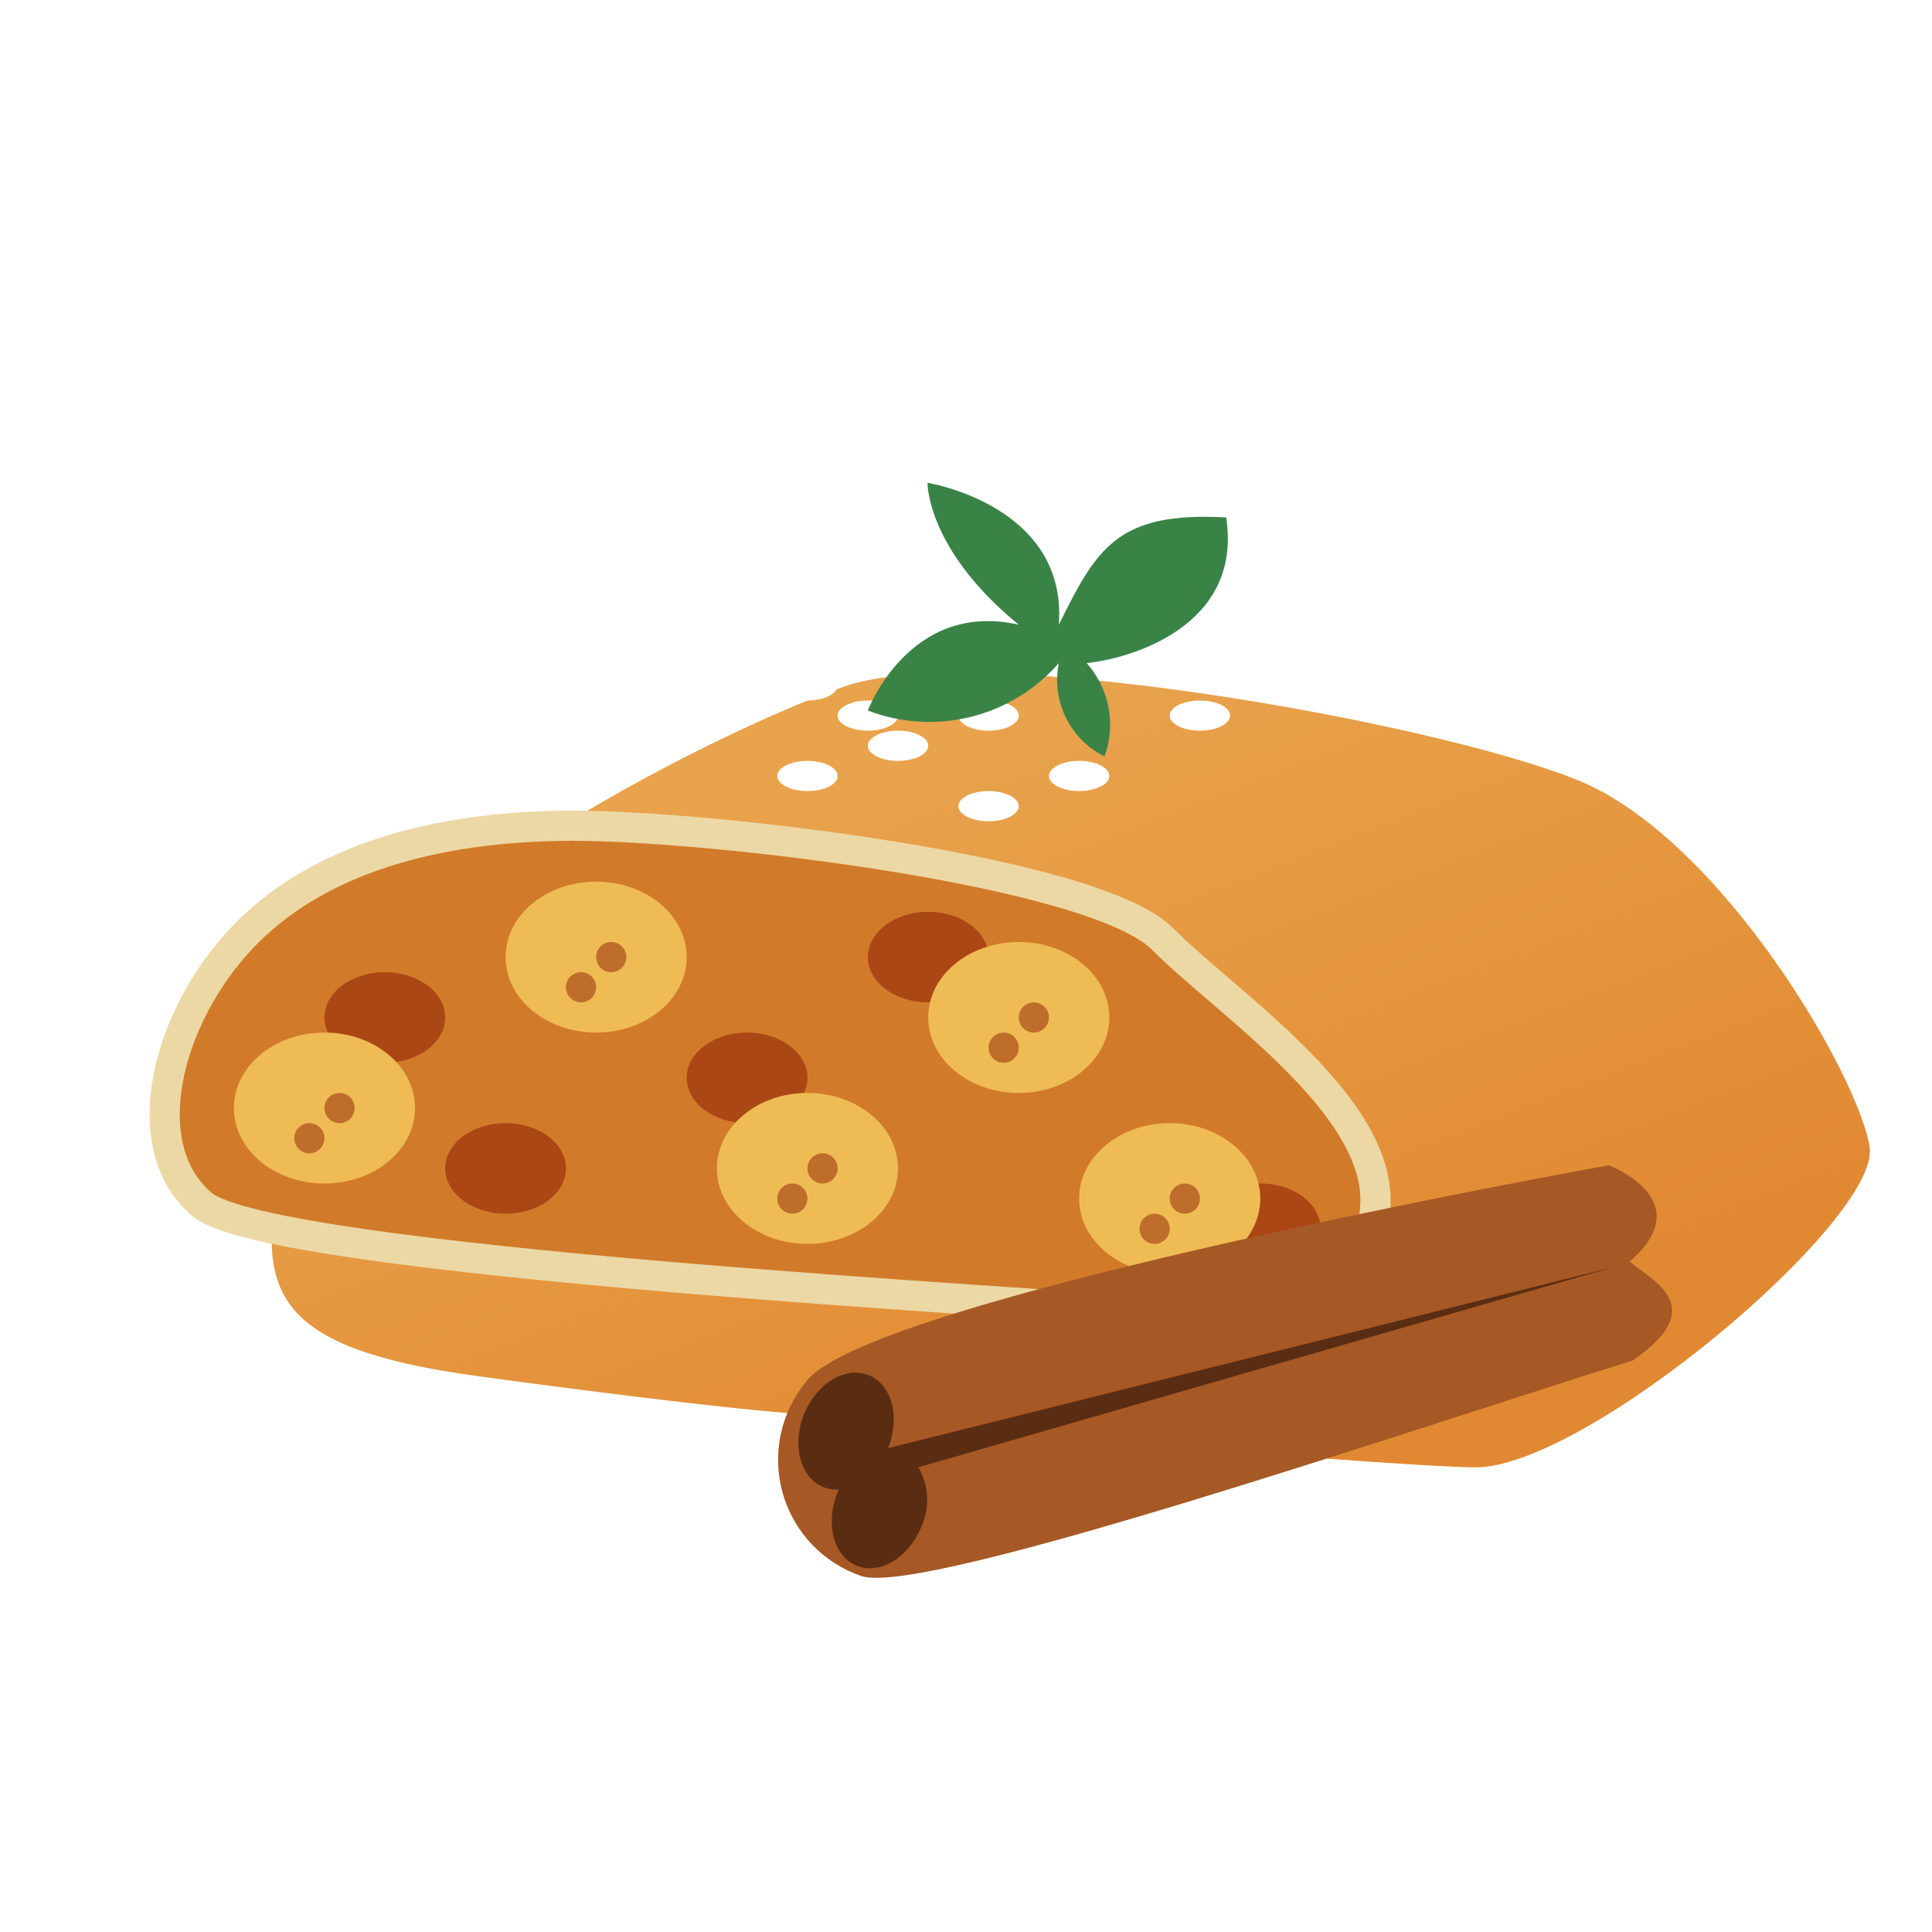
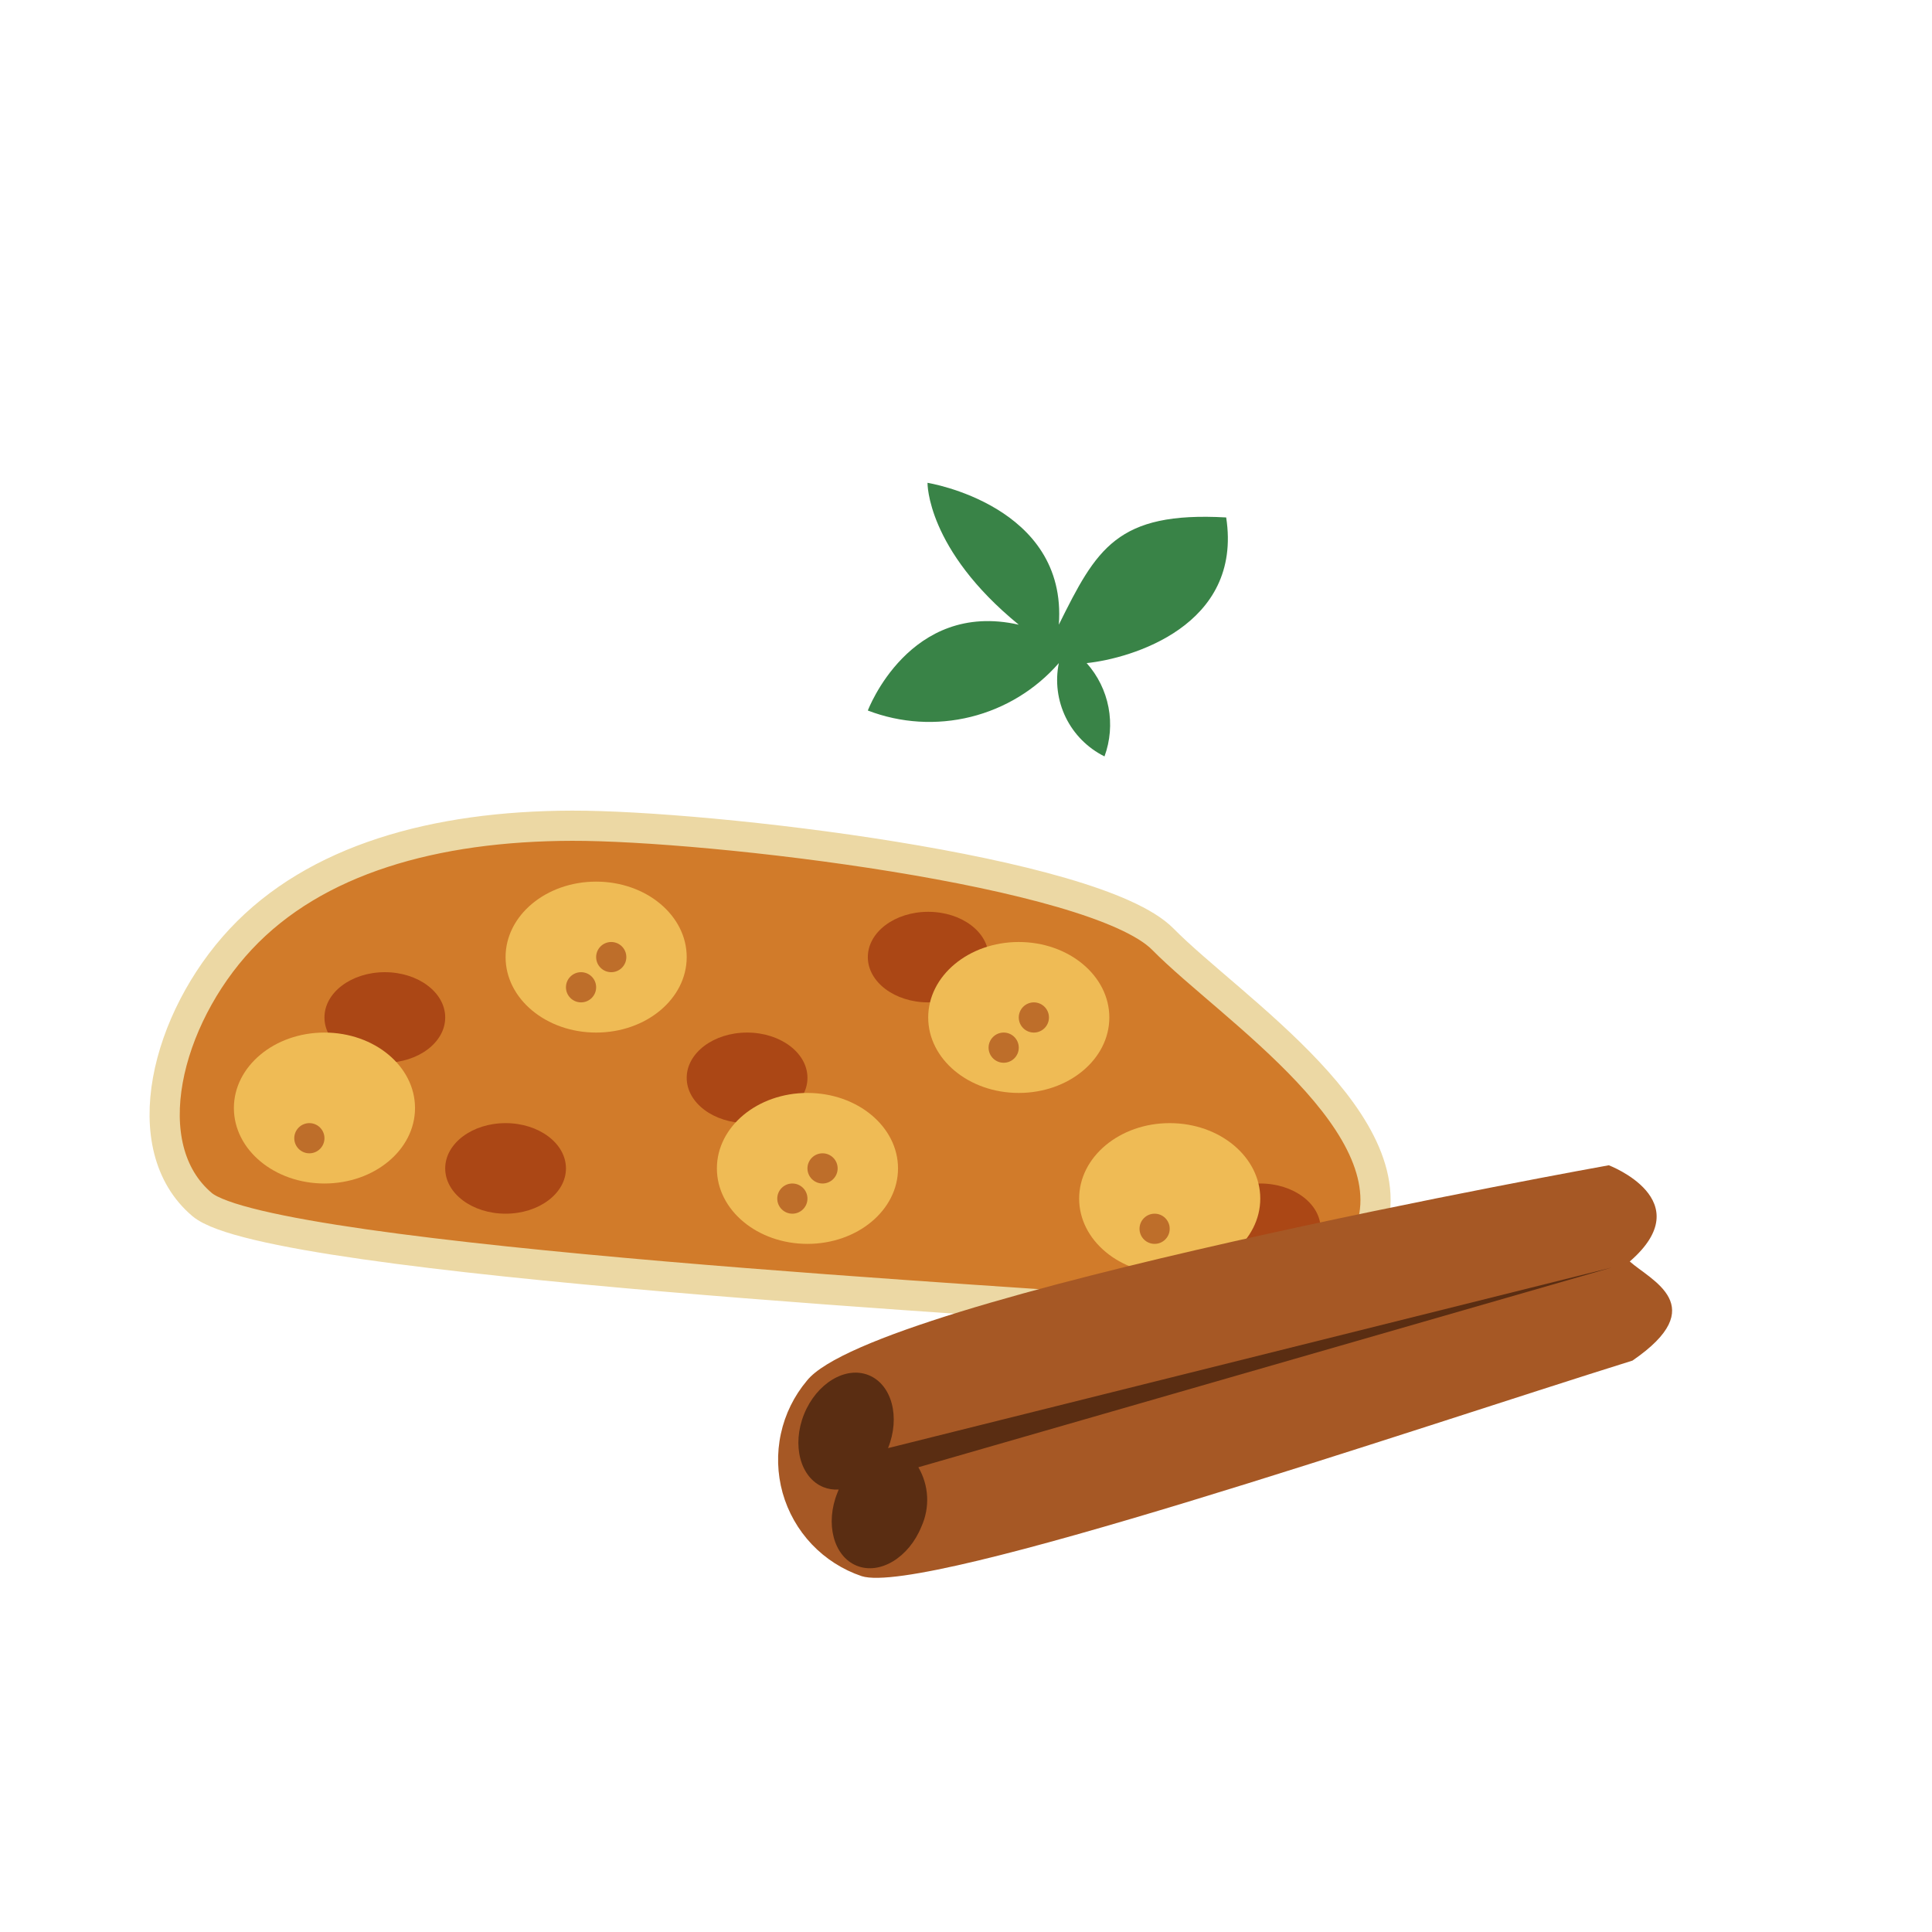
<svg xmlns="http://www.w3.org/2000/svg" fill="none" viewBox="0 0 64 64" height="64" width="64">
  <g clip-path="url(#clip0_3277_4488)">
    <g filter="url(#filter0_d_3277_4488)">
-       <path fill="url(#paint0_linear_3277_4488)" d="M21.274 43.823C21.274 43.823 40.159 45.551 43.84 45.608C47.521 45.665 57.306 37.376 56.934 34.997C56.562 32.618 52.003 24.775 47.275 22.848C42.547 20.921 27.348 18.205 22.973 19.74C18.598 21.275 6.233 27.414 4.823 33.327C3.413 39.24 2.923 41.514 10.897 42.597C18.871 43.68 21.274 43.823 21.274 43.823Z" />
-     </g>
+       </g>
    <path stroke="#ECD8A4" fill="#D17B2A" d="M6.693 39.901C4.436 37.989 5.503 33.755 7.973 31.113C10.443 28.471 14.4 27.363 18.948 27.353C23.496 27.343 36.278 28.835 38.522 31.113C40.766 33.391 46.855 37.283 45.322 40.972C43.789 44.661 42.371 43.843 38.522 43.498C34.673 43.153 8.95 41.809 6.693 39.901Z" />
-     <path fill="white" d="M29.748 25.205C30.3 25.205 30.748 24.981 30.748 24.705C30.748 24.429 30.3 24.205 29.748 24.205C29.196 24.205 28.748 24.429 28.748 24.705C28.748 24.981 29.196 25.205 29.748 25.205Z" />
    <path fill="white" d="M32.748 24.205C33.3 24.205 33.748 23.981 33.748 23.705C33.748 23.429 33.3 23.205 32.748 23.205C32.196 23.205 31.748 23.429 31.748 23.705C31.748 23.981 32.196 24.205 32.748 24.205Z" />
    <path fill="white" d="M28.748 24.205C29.3 24.205 29.748 23.981 29.748 23.705C29.748 23.429 29.3 23.205 28.748 23.205C28.196 23.205 27.748 23.429 27.748 23.705C27.748 23.981 28.196 24.205 28.748 24.205Z" />
    <path fill="white" d="M30.748 23.205C31.3 23.205 31.748 22.981 31.748 22.705C31.748 22.429 31.3 22.205 30.748 22.205C30.196 22.205 29.748 22.429 29.748 22.705C29.748 22.981 30.196 23.205 30.748 23.205Z" />
    <path fill="white" d="M23.748 24.205C24.3 24.205 24.748 23.981 24.748 23.705C24.748 23.429 24.3 23.205 23.748 23.205C23.196 23.205 22.748 23.429 22.748 23.705C22.748 23.981 23.196 24.205 23.748 24.205Z" />
    <path fill="white" d="M26.748 26.205C27.3 26.205 27.748 25.981 27.748 25.705C27.748 25.429 27.3 25.205 26.748 25.205C26.196 25.205 25.748 25.429 25.748 25.705C25.748 25.981 26.196 26.205 26.748 26.205Z" />
    <path fill="#AB4715" d="M12.748 35.205C13.853 35.205 14.748 34.533 14.748 33.705C14.748 32.877 13.853 32.205 12.748 32.205C11.643 32.205 10.748 32.877 10.748 33.705C10.748 34.533 11.643 35.205 12.748 35.205Z" />
    <path fill="#AB4715" d="M24.748 37.205C25.853 37.205 26.748 36.533 26.748 35.705C26.748 34.877 25.853 34.205 24.748 34.205C23.643 34.205 22.748 34.877 22.748 35.705C22.748 36.533 23.643 37.205 24.748 37.205Z" />
    <path fill="#AB4715" d="M30.748 33.205C31.853 33.205 32.748 32.533 32.748 31.705C32.748 30.877 31.853 30.205 30.748 30.205C29.643 30.205 28.748 30.877 28.748 31.705C28.748 32.533 29.643 33.205 30.748 33.205Z" />
    <path fill="#AB4715" d="M41.748 42.205C42.853 42.205 43.748 41.533 43.748 40.705C43.748 39.877 42.853 39.205 41.748 39.205C40.644 39.205 39.748 39.877 39.748 40.705C39.748 41.533 40.644 42.205 41.748 42.205Z" />
    <path fill="#AB4715" d="M16.748 40.205C17.853 40.205 18.748 39.533 18.748 38.705C18.748 37.877 17.853 37.205 16.748 37.205C15.643 37.205 14.748 37.877 14.748 38.705C14.748 39.533 15.643 40.205 16.748 40.205Z" />
    <path fill="white" d="M35.748 26.205C36.3 26.205 36.748 25.981 36.748 25.705C36.748 25.429 36.3 25.205 35.748 25.205C35.196 25.205 34.748 25.429 34.748 25.705C34.748 25.981 35.196 26.205 35.748 26.205Z" />
    <path fill="white" d="M34.748 22.205C35.3 22.205 35.748 21.981 35.748 21.705C35.748 21.429 35.3 21.205 34.748 21.205C34.196 21.205 33.748 21.429 33.748 21.705C33.748 21.981 34.196 22.205 34.748 22.205Z" />
    <path fill="white" d="M39.748 24.205C40.3 24.205 40.748 23.981 40.748 23.705C40.748 23.429 40.3 23.205 39.748 23.205C39.196 23.205 38.748 23.429 38.748 23.705C38.748 23.981 39.196 24.205 39.748 24.205Z" />
    <path fill="white" d="M32.748 27.205C33.3 27.205 33.748 26.981 33.748 26.705C33.748 26.429 33.3 26.205 32.748 26.205C32.196 26.205 31.748 26.429 31.748 26.705C31.748 26.981 32.196 27.205 32.748 27.205Z" />
    <path fill="white" d="M26.748 21.205C27.3 21.205 27.748 20.981 27.748 20.705C27.748 20.429 27.3 20.205 26.748 20.205C26.196 20.205 25.748 20.429 25.748 20.705C25.748 20.981 26.196 21.205 26.748 21.205Z" />
    <path fill="white" d="M22.748 22.205C23.3 22.205 23.748 21.981 23.748 21.705C23.748 21.429 23.3 21.205 22.748 21.205C22.196 21.205 21.748 21.429 21.748 21.705C21.748 21.981 22.196 22.205 22.748 22.205Z" />
    <path fill="white" d="M18.748 26.205C19.3 26.205 19.748 25.981 19.748 25.705C19.748 25.429 19.3 25.205 18.748 25.205C18.196 25.205 17.748 25.429 17.748 25.705C17.748 25.981 18.196 26.205 18.748 26.205Z" />
    <path fill="white" d="M26.748 23.205C27.3 23.205 27.748 22.981 27.748 22.705C27.748 22.429 27.3 22.205 26.748 22.205C26.196 22.205 25.748 22.429 25.748 22.705C25.748 22.981 26.196 23.205 26.748 23.205Z" />
    <path fill="#398347" d="M35.075 20.694C36.32 18.185 36.994 16.937 40.619 17.141C41.172 20.741 37.455 21.816 35.997 21.966C36.366 22.38 36.616 22.886 36.72 23.43C36.824 23.974 36.778 24.537 36.588 25.057C36.031 24.78 35.58 24.328 35.306 23.769C35.033 23.21 34.951 22.576 35.075 21.966C34.309 22.845 33.291 23.466 32.159 23.747C31.027 24.028 29.837 23.955 28.748 23.537C28.748 23.537 30.124 19.874 33.748 20.694C30.687 18.194 30.725 15.994 30.725 15.994C30.725 15.994 35.368 16.733 35.075 20.694Z" />
    <path fill="#EFBB55" d="M10.748 39.205C12.405 39.205 13.748 38.086 13.748 36.705C13.748 35.324 12.405 34.205 10.748 34.205C9.091 34.205 7.748 35.324 7.748 36.705C7.748 38.086 9.091 39.205 10.748 39.205Z" />
    <path fill="#BE6E2A" d="M10.248 38.205C10.524 38.205 10.748 37.981 10.748 37.705C10.748 37.429 10.524 37.205 10.248 37.205C9.972 37.205 9.748 37.429 9.748 37.705C9.748 37.981 9.972 38.205 10.248 38.205Z" />
-     <path fill="#BE6E2A" d="M11.248 37.205C11.524 37.205 11.748 36.981 11.748 36.705C11.748 36.429 11.524 36.205 11.248 36.205C10.972 36.205 10.748 36.429 10.748 36.705C10.748 36.981 10.972 37.205 11.248 37.205Z" />
    <path fill="#EFBB55" d="M26.748 41.205C28.405 41.205 29.748 40.086 29.748 38.705C29.748 37.324 28.405 36.205 26.748 36.205C25.091 36.205 23.748 37.324 23.748 38.705C23.748 40.086 25.091 41.205 26.748 41.205Z" />
    <path fill="#BE6E2A" d="M26.248 40.205C26.524 40.205 26.748 39.981 26.748 39.705C26.748 39.429 26.524 39.205 26.248 39.205C25.972 39.205 25.748 39.429 25.748 39.705C25.748 39.981 25.972 40.205 26.248 40.205Z" />
    <path fill="#BE6E2A" d="M27.248 39.205C27.524 39.205 27.748 38.981 27.748 38.705C27.748 38.429 27.524 38.205 27.248 38.205C26.972 38.205 26.748 38.429 26.748 38.705C26.748 38.981 26.972 39.205 27.248 39.205Z" />
    <path fill="#EFBB55" d="M19.748 34.205C21.405 34.205 22.748 33.086 22.748 31.705C22.748 30.324 21.405 29.205 19.748 29.205C18.091 29.205 16.748 30.324 16.748 31.705C16.748 33.086 18.091 34.205 19.748 34.205Z" />
    <path fill="#BE6E2A" d="M19.248 33.205C19.524 33.205 19.748 32.981 19.748 32.705C19.748 32.429 19.524 32.205 19.248 32.205C18.972 32.205 18.748 32.429 18.748 32.705C18.748 32.981 18.972 33.205 19.248 33.205Z" />
    <path fill="#BE6E2A" d="M20.248 32.205C20.524 32.205 20.748 31.981 20.748 31.705C20.748 31.429 20.524 31.205 20.248 31.205C19.972 31.205 19.748 31.429 19.748 31.705C19.748 31.981 19.972 32.205 20.248 32.205Z" />
    <path fill="#EFBB55" d="M38.748 42.205C40.405 42.205 41.748 41.086 41.748 39.705C41.748 38.324 40.405 37.205 38.748 37.205C37.091 37.205 35.748 38.324 35.748 39.705C35.748 41.086 37.091 42.205 38.748 42.205Z" />
    <path fill="#BE6E2A" d="M38.248 41.205C38.524 41.205 38.748 40.981 38.748 40.705C38.748 40.429 38.524 40.205 38.248 40.205C37.972 40.205 37.748 40.429 37.748 40.705C37.748 40.981 37.972 41.205 38.248 41.205Z" />
-     <path fill="#BE6E2A" d="M39.248 40.205C39.524 40.205 39.748 39.981 39.748 39.705C39.748 39.429 39.524 39.205 39.248 39.205C38.972 39.205 38.748 39.429 38.748 39.705C38.748 39.981 38.972 40.205 39.248 40.205Z" />
    <path fill="#EFBB55" d="M33.748 36.205C35.405 36.205 36.748 35.086 36.748 33.705C36.748 32.324 35.405 31.205 33.748 31.205C32.091 31.205 30.748 32.324 30.748 33.705C30.748 35.086 32.091 36.205 33.748 36.205Z" />
    <path fill="#BE6E2A" d="M33.248 35.205C33.524 35.205 33.748 34.981 33.748 34.705C33.748 34.429 33.524 34.205 33.248 34.205C32.972 34.205 32.748 34.429 32.748 34.705C32.748 34.981 32.972 35.205 33.248 35.205Z" />
    <path fill="#BE6E2A" d="M34.248 34.205C34.524 34.205 34.748 33.981 34.748 33.705C34.748 33.429 34.524 33.205 34.248 33.205C33.972 33.205 33.748 33.429 33.748 33.705C33.748 33.981 33.972 34.205 34.248 34.205Z" />
    <path fill="#A65825" d="M53.294 38.601C53.294 38.601 56.337 39.754 53.988 41.788C54.684 42.411 56.713 43.265 54.077 45.072C46.833 47.333 30.638 52.882 28.544 52.212C27.916 52 27.349 51.638 26.892 51.157C26.436 50.676 26.104 50.09 25.925 49.452C25.747 48.813 25.727 48.141 25.868 47.493C26.008 46.845 26.305 46.241 26.732 45.734C28.942 42.965 53.294 38.601 53.294 38.601Z" />
    <path fill="#5A2D12" d="M28.776 45.554C29.544 45.865 29.832 46.946 29.417 47.971L53.388 41.989L30.422 48.605C30.595 48.902 30.695 49.235 30.712 49.578C30.729 49.921 30.663 50.263 30.521 50.575C30.108 51.595 29.148 52.177 28.381 51.867C27.613 51.556 27.328 50.47 27.74 49.45L27.783 49.343C27.61 49.354 27.437 49.327 27.276 49.263C26.508 48.952 26.224 47.866 26.636 46.846C27.049 45.826 28.008 45.244 28.776 45.554Z" />
  </g>
  <defs>
    <filter color-interpolation-filters="sRGB" filterUnits="userSpaceOnUse" height="38.32" width="64.946" y="16.288" x="2.999" id="filter0_d_3277_4488">
      <feFlood result="BackgroundImageFix" flood-opacity="0" />
      <feColorMatrix result="hardAlpha" values="0 0 0 0 0 0 0 0 0 0 0 0 0 0 0 0 0 0 127 0" type="matrix" in="SourceAlpha" />
      <feOffset dy="3" dx="5" />
      <feGaussianBlur stdDeviation="3" />
      <feColorMatrix values="0 0 0 0 0 0 0 0 0 0 0 0 0 0 0 0 0 0 0.161 0" type="matrix" />
      <feBlend result="effect1_dropShadow_3277_4488" in2="BackgroundImageFix" mode="normal" />
      <feBlend result="shape" in2="effect1_dropShadow_3277_4488" in="SourceGraphic" mode="normal" />
    </filter>
    <linearGradient gradientUnits="userSpaceOnUse" y2="45.765" x2="31.175" y1="22.842" x1="22.318" id="paint0_linear_3277_4488">
      <stop stop-color="#E8A34C" />
      <stop stop-color="#E18932" offset="1" />
    </linearGradient>
    <clipPath id="clip0_3277_4488">
      <rect fill="white" height="64" width="64" />
    </clipPath>
  </defs>
</svg>